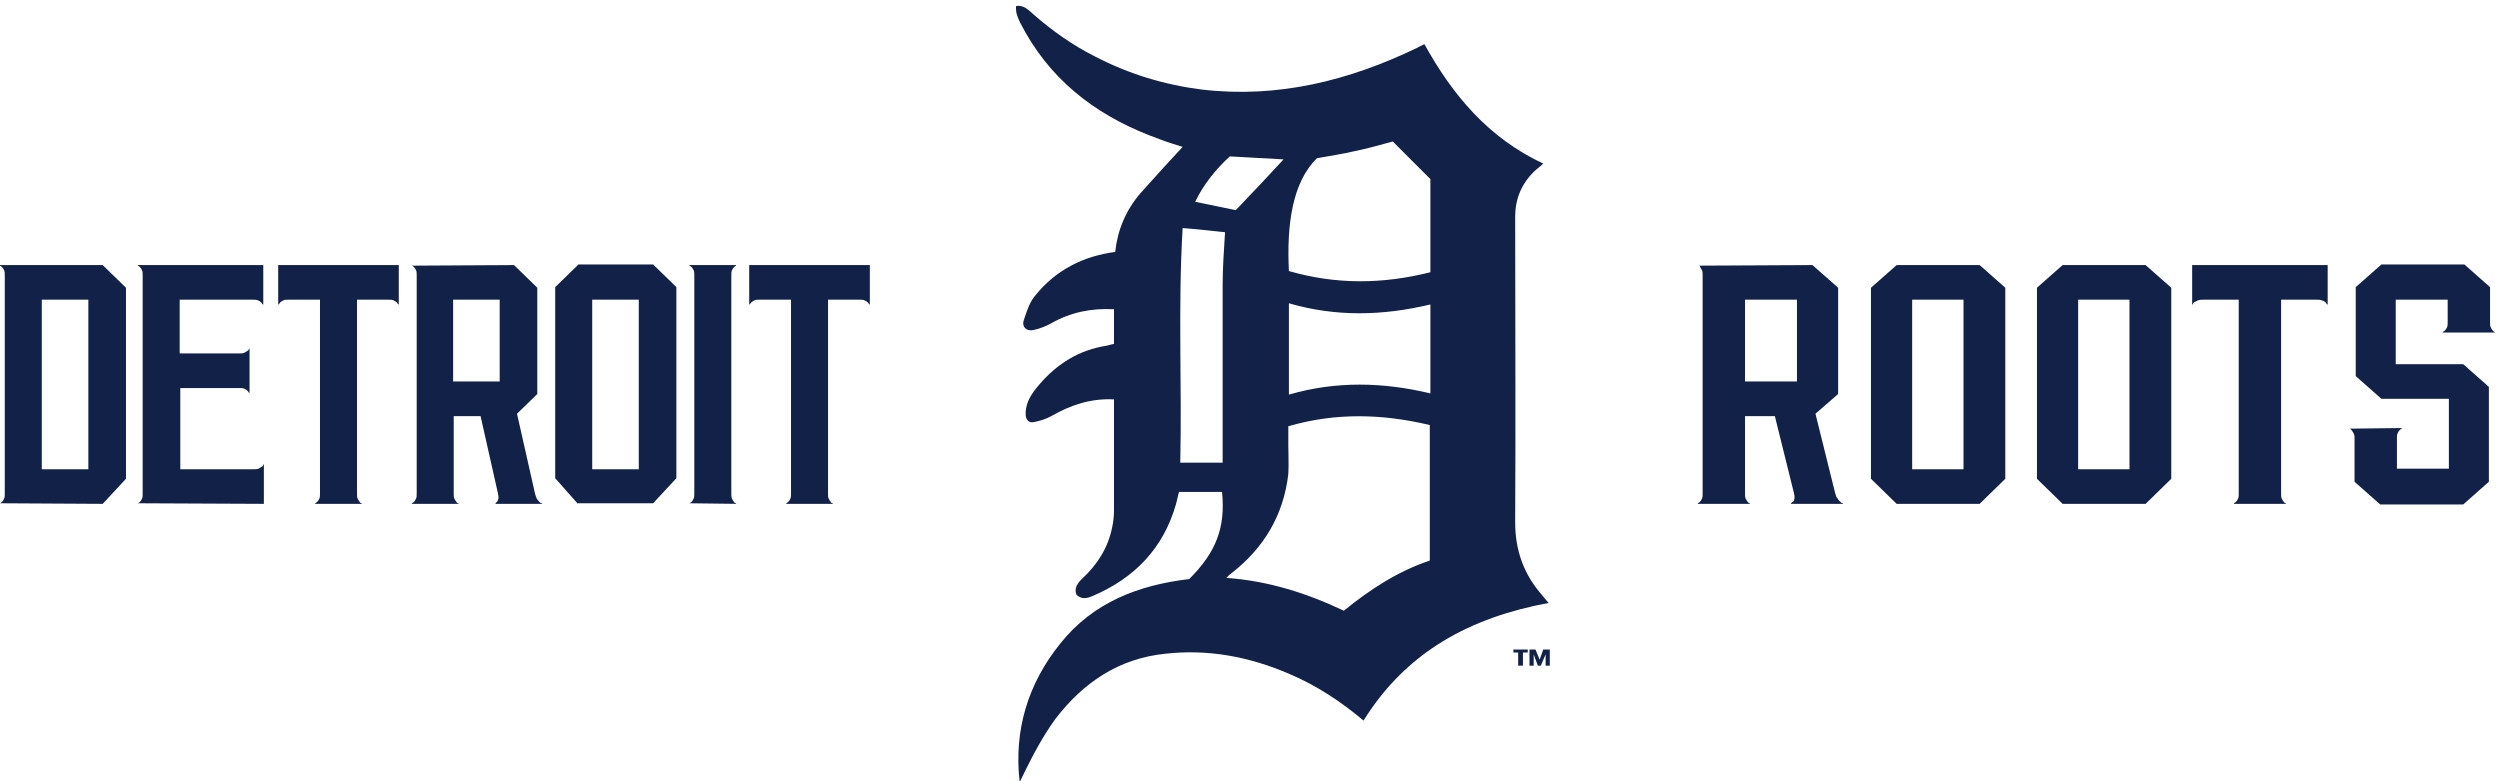
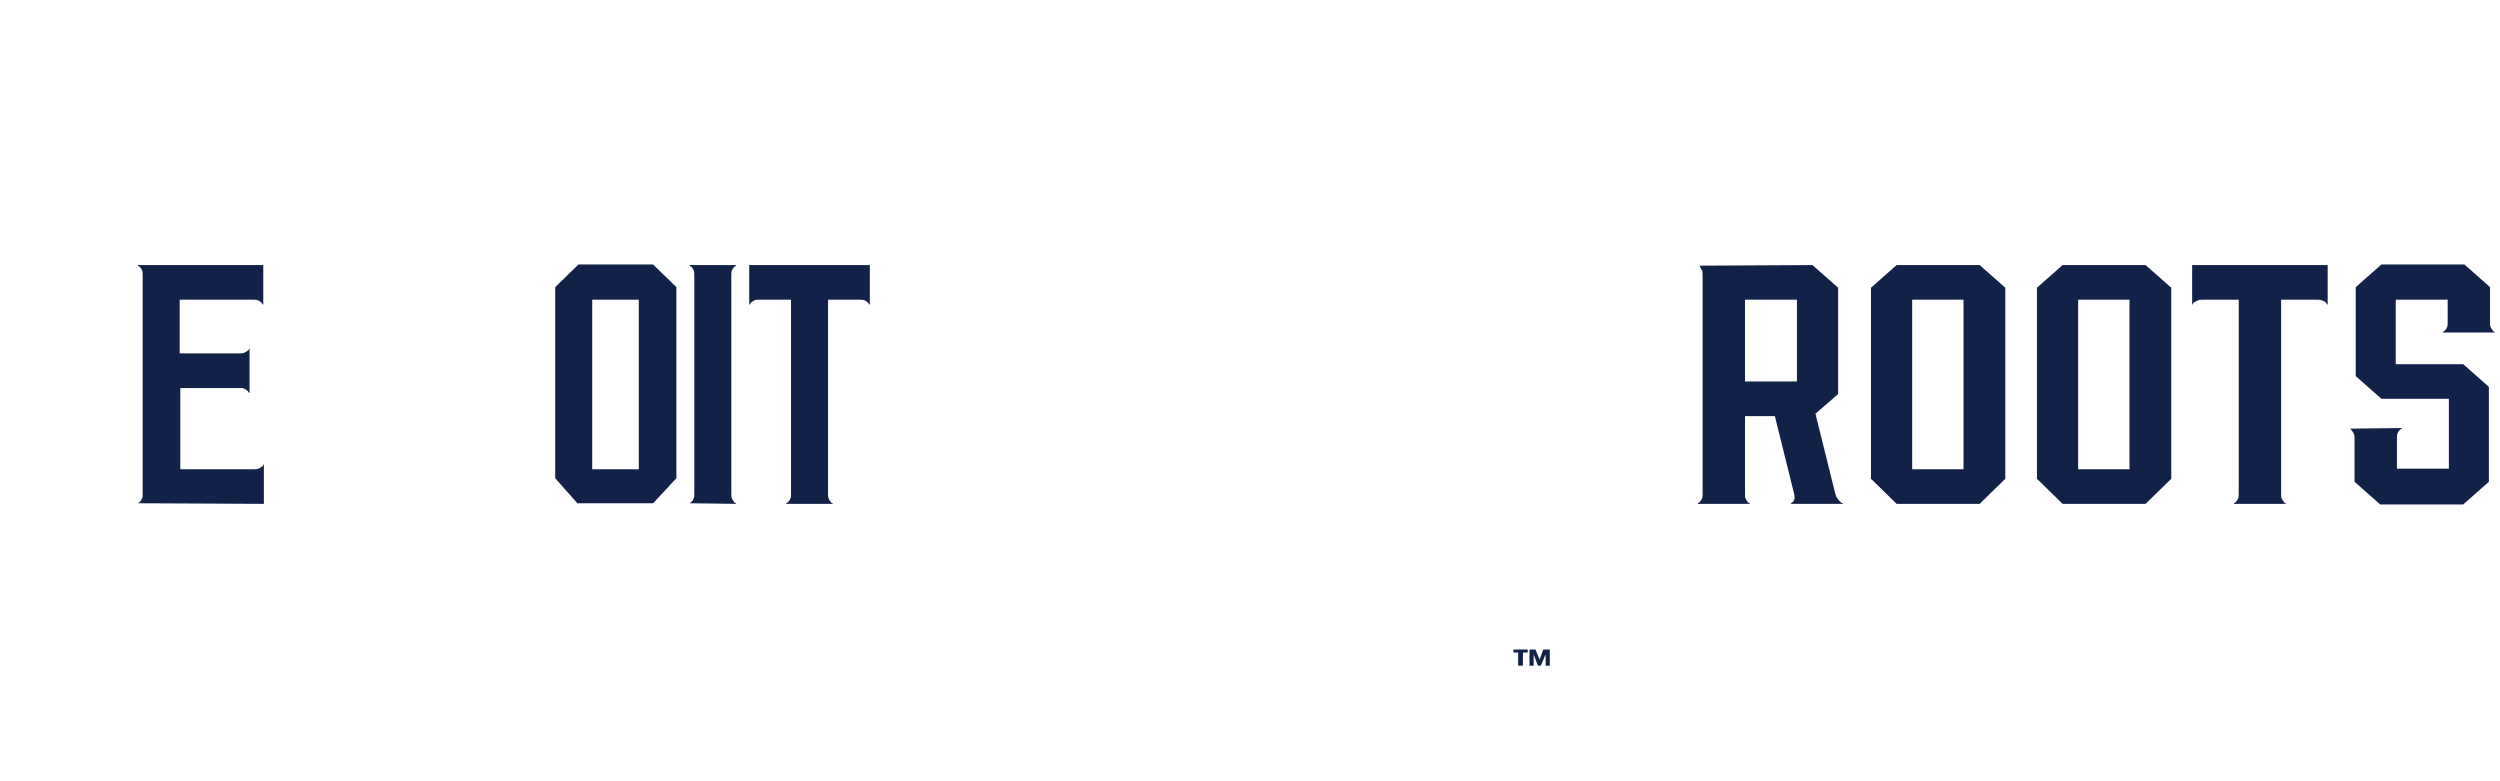
<svg xmlns="http://www.w3.org/2000/svg" width="144px" height="45px" viewBox="0 0 144 45" version="1.1">
  <title>DR-logo_main</title>
  <desc>Created with Sketch.</desc>
  <g id="V2.2" stroke="none" stroke-width="1" fill="none" fill-rule="evenodd">
    <g id="Account-Summary" transform="translate(-611, -814)" fill="#122148" fill-rule="nonzero">
      <g id="divider" transform="translate(0, 788)">
        <g id="DR-logo_main" transform="translate(611, 26)">
          <path d="M97.831,15.302 L97.831,15.302 L104.398,15.268 L105.877,16.574 L105.877,22.695 L104.57,23.83 L105.705,28.404 C105.74,28.541 105.774,28.644 105.843,28.713 C105.877,28.782 105.946,28.851 105.98,28.885 C106.049,28.954 106.083,28.988 106.152,28.988 L106.152,29.022 L103.161,29.022 L103.161,28.988 C103.195,28.954 103.264,28.919 103.298,28.885 C103.332,28.851 103.332,28.782 103.367,28.713 C103.367,28.644 103.367,28.541 103.332,28.404 L102.232,23.968 L100.513,23.968 L100.513,28.404 C100.513,28.541 100.513,28.644 100.547,28.713 C100.581,28.782 100.616,28.851 100.65,28.885 C100.685,28.954 100.753,28.988 100.788,28.988 L100.788,29.022 L97.796,29.022 L97.796,28.988 C97.865,28.954 97.899,28.919 97.934,28.885 C97.968,28.851 98.002,28.782 98.037,28.713 C98.071,28.644 98.071,28.541 98.071,28.404 L98.071,15.887 C98.071,15.749 98.071,15.646 98.037,15.577 C98.002,15.508 97.968,15.44 97.934,15.405 C97.934,15.337 97.899,15.302 97.831,15.302 M100.513,21.973 L103.504,21.973 L103.504,17.262 L100.513,17.262 L100.513,21.973 Z" id="Shape" />
          <path d="M109.247,29.022 L107.768,27.578 L107.768,16.574 L109.247,15.268 L114.027,15.268 L115.505,16.574 L115.505,27.578 L114.027,29.022 L109.247,29.022 Z M113.098,17.262 L110.141,17.262 L110.141,27.028 L113.098,27.028 L113.098,17.262 Z" id="Shape" />
          <path d="M118.807,29.022 L117.328,27.578 L117.328,16.574 L118.807,15.268 L123.586,15.268 L125.065,16.574 L125.065,27.578 L123.586,29.022 L118.807,29.022 Z M122.658,17.262 L119.701,17.262 L119.701,27.028 L122.658,27.028 L122.658,17.262 Z" id="Shape" />
          <path d="M126.372,15.268 L134.074,15.268 L134.074,17.537 L134.04,17.537 C134.005,17.469 133.971,17.434 133.937,17.4 C133.902,17.365 133.834,17.331 133.73,17.297 C133.662,17.262 133.524,17.262 133.387,17.262 L131.392,17.262 L131.392,28.404 C131.392,28.541 131.392,28.644 131.426,28.713 C131.461,28.782 131.495,28.851 131.53,28.885 C131.564,28.954 131.633,28.988 131.667,28.988 L131.667,29.022 L128.676,29.022 L128.676,28.988 C128.744,28.954 128.779,28.919 128.813,28.885 C128.847,28.851 128.882,28.782 128.916,28.713 C128.951,28.644 128.951,28.541 128.951,28.404 L128.951,17.262 L126.956,17.262 C126.819,17.262 126.715,17.262 126.612,17.297 C126.544,17.331 126.475,17.365 126.406,17.4 C126.337,17.434 126.303,17.469 126.303,17.537 L126.268,17.537 L126.268,15.268 L126.372,15.268 Z" id="Path" />
          <path d="M135.347,24.69 L135.347,24.69 L138.338,24.655 L138.338,24.69 C138.269,24.724 138.235,24.759 138.201,24.793 C138.166,24.827 138.132,24.896 138.098,24.965 C138.063,25.034 138.063,25.137 138.063,25.274 L138.063,26.994 L141.055,26.994 L141.055,22.97 L137.169,22.97 L135.69,21.664 L135.69,16.54 L137.169,15.233 L141.949,15.233 L143.427,16.54 L143.427,18.535 C143.427,18.672 143.427,18.775 143.462,18.844 C143.496,18.913 143.531,18.982 143.565,19.016 C143.599,19.085 143.668,19.119 143.703,19.119 L143.703,19.153 L140.711,19.153 L140.711,19.119 C140.78,19.085 140.814,19.05 140.848,19.016 C140.883,18.982 140.917,18.913 140.952,18.844 C140.986,18.775 140.986,18.672 140.986,18.535 L140.986,17.262 L137.994,17.262 L137.994,20.976 L141.88,20.976 L143.359,22.283 L143.359,27.75 L141.88,29.057 L137.1,29.057 L135.622,27.75 L135.622,25.309 C135.622,25.171 135.622,25.068 135.587,24.999 C135.553,24.93 135.519,24.862 135.484,24.827 C135.45,24.759 135.415,24.724 135.347,24.69" id="Path" />
-           <path d="M0,28.988 C0.069,28.954 0.103,28.919 0.138,28.885 C0.172,28.851 0.206,28.782 0.241,28.713 C0.275,28.644 0.275,28.541 0.275,28.404 L0.275,15.887 C0.275,15.749 0.275,15.646 0.241,15.577 C0.206,15.508 0.172,15.44 0.138,15.405 C0.103,15.371 0.069,15.337 0,15.302 L0,15.268 L5.915,15.268 L7.256,16.574 L7.256,27.578 L5.915,29.022 L0,28.988 L0,28.988 Z M2.407,27.028 L5.089,27.028 L5.089,17.262 L2.407,17.262 L2.407,27.028 Z" id="Shape" />
          <path d="M7.943,28.988 C8.012,28.954 8.047,28.919 8.081,28.885 C8.115,28.851 8.15,28.782 8.184,28.713 C8.218,28.644 8.218,28.541 8.218,28.404 L8.218,15.887 C8.218,15.749 8.218,15.646 8.184,15.577 C8.15,15.508 8.115,15.44 8.081,15.405 C8.047,15.371 8.012,15.337 7.943,15.302 L7.943,15.268 L15.165,15.268 L15.165,17.537 L15.13,17.537 C15.096,17.469 15.061,17.434 15.027,17.4 C14.993,17.365 14.924,17.331 14.855,17.297 C14.786,17.262 14.683,17.262 14.546,17.262 L10.35,17.262 L10.35,20.357 L13.755,20.357 C13.892,20.357 13.995,20.357 14.064,20.323 C14.133,20.288 14.202,20.254 14.236,20.219 C14.305,20.185 14.339,20.151 14.339,20.082 L14.374,20.082 L14.374,22.627 L14.339,22.627 C14.305,22.558 14.271,22.523 14.236,22.489 C14.202,22.455 14.133,22.42 14.064,22.386 C13.995,22.351 13.892,22.351 13.755,22.351 L10.385,22.351 L10.385,27.028 L14.58,27.028 C14.718,27.028 14.821,27.028 14.889,26.994 C14.958,26.959 15.027,26.925 15.061,26.891 C15.13,26.856 15.165,26.822 15.165,26.753 L15.199,26.753 L15.199,29.022 L7.943,28.988 L7.943,28.988 Z" id="Path" />
-           <path d="M16.024,15.268 L22.97,15.268 L22.97,17.537 L22.936,17.537 C22.902,17.469 22.867,17.434 22.833,17.4 C22.798,17.365 22.73,17.331 22.661,17.297 C22.592,17.262 22.489,17.262 22.351,17.262 L20.563,17.262 L20.563,28.404 C20.563,28.541 20.563,28.644 20.598,28.713 C20.632,28.782 20.666,28.851 20.701,28.885 C20.735,28.954 20.77,28.988 20.838,28.988 L20.838,29.022 L18.156,29.022 L18.156,28.988 C18.225,28.954 18.259,28.919 18.294,28.885 C18.328,28.851 18.363,28.782 18.397,28.713 C18.431,28.644 18.431,28.541 18.431,28.404 L18.431,17.262 L16.643,17.262 C16.506,17.262 16.403,17.262 16.334,17.297 C16.265,17.331 16.196,17.365 16.162,17.4 C16.127,17.434 16.093,17.469 16.059,17.537 L16.024,17.537 L16.024,15.268 L16.024,15.268 Z" id="Path" />
-           <path d="M23.693,15.302 L23.693,15.302 L29.607,15.268 L30.948,16.574 L30.948,22.695 L29.779,23.83 L30.811,28.404 C30.845,28.541 30.879,28.644 30.914,28.713 C30.948,28.782 31.017,28.851 31.051,28.885 C31.086,28.954 31.154,28.988 31.223,28.988 L31.223,29.022 L28.541,29.022 L28.541,28.988 C28.575,28.954 28.61,28.919 28.644,28.885 C28.679,28.851 28.679,28.782 28.713,28.713 C28.713,28.644 28.713,28.541 28.679,28.404 L27.681,23.968 L26.134,23.968 L26.134,28.404 C26.134,28.541 26.134,28.644 26.168,28.713 C26.203,28.782 26.237,28.851 26.272,28.885 C26.306,28.954 26.34,28.988 26.409,28.988 L26.409,29.022 L23.727,29.022 L23.727,28.988 C23.796,28.954 23.83,28.919 23.864,28.885 C23.899,28.851 23.933,28.782 23.968,28.713 C24.002,28.644 24.002,28.541 24.002,28.404 L24.002,15.887 C24.002,15.749 24.002,15.646 23.968,15.577 C23.933,15.508 23.899,15.44 23.864,15.405 C23.796,15.337 23.761,15.302 23.693,15.302 M26.1,21.973 L28.782,21.973 L28.782,17.262 L26.1,17.262 L26.1,21.973 Z" id="Shape" />
          <path d="M33.286,29.022 L31.98,27.544 L31.98,16.54 L33.321,15.233 L37.619,15.233 L38.96,16.54 L38.96,27.544 L37.619,28.988 L33.286,28.988 L33.286,29.022 Z M36.794,17.262 L34.112,17.262 L34.112,27.028 L36.794,27.028 L36.794,17.262 Z" id="Shape" />
          <path d="M39.717,28.988 C39.786,28.954 39.82,28.919 39.854,28.885 C39.889,28.851 39.923,28.782 39.958,28.713 C39.992,28.644 39.992,28.541 39.992,28.404 L39.992,15.887 C39.992,15.749 39.992,15.646 39.958,15.577 C39.923,15.508 39.889,15.44 39.854,15.405 C39.82,15.371 39.786,15.337 39.717,15.302 L39.717,15.268 L42.399,15.268 L42.399,15.302 C42.33,15.337 42.296,15.371 42.261,15.405 C42.227,15.44 42.193,15.508 42.158,15.577 C42.124,15.646 42.124,15.749 42.124,15.887 L42.124,28.404 C42.124,28.541 42.124,28.644 42.158,28.713 C42.193,28.782 42.227,28.851 42.261,28.885 C42.296,28.954 42.33,28.988 42.399,28.988 L42.399,29.022 L39.717,28.988 L39.717,28.988 Z" id="Path" />
          <path d="M43.155,15.268 L50.102,15.268 L50.102,17.537 L50.067,17.537 C50.033,17.469 49.998,17.434 49.964,17.4 C49.93,17.365 49.861,17.331 49.792,17.297 C49.723,17.262 49.62,17.262 49.483,17.262 L47.695,17.262 L47.695,28.404 C47.695,28.541 47.695,28.644 47.729,28.713 C47.763,28.782 47.798,28.851 47.832,28.885 C47.866,28.954 47.901,28.988 47.97,28.988 L47.97,29.022 L45.287,29.022 L45.287,28.988 C45.356,28.954 45.391,28.919 45.425,28.885 C45.459,28.851 45.494,28.782 45.528,28.713 C45.563,28.644 45.563,28.541 45.563,28.404 L45.563,17.262 L43.774,17.262 C43.637,17.262 43.534,17.262 43.465,17.297 C43.396,17.331 43.327,17.365 43.293,17.4 C43.259,17.434 43.224,17.469 43.19,17.537 L43.155,17.537 L43.155,15.268 Z" id="Path" />
-           <path d="M58.733,45.047 C58.389,42.055 59.214,39.373 61.071,37.069 C62.962,34.696 65.576,33.699 68.499,33.355 C70.046,31.808 70.596,30.398 70.39,28.335 L67.914,28.335 C67.845,28.541 67.811,28.782 67.742,29.022 C67.02,31.567 65.369,33.286 62.962,34.318 C62.653,34.456 62.309,34.559 61.999,34.249 C61.862,33.871 62.068,33.596 62.309,33.355 C63.203,32.53 63.822,31.567 64.063,30.364 C64.131,30.054 64.166,29.71 64.166,29.366 C64.166,27.338 64.166,25.274 64.166,23.245 C64.166,23.177 64.166,23.108 64.166,23.005 C62.859,22.936 61.69,23.314 60.555,23.968 C60.246,24.14 59.902,24.243 59.558,24.311 C59.249,24.38 59.077,24.174 59.077,23.83 C59.077,23.142 59.455,22.627 59.867,22.145 C60.899,20.942 62.171,20.151 63.753,19.91 C63.891,19.876 63.994,19.841 64.166,19.807 L64.166,17.812 C62.859,17.744 61.656,17.984 60.521,18.638 C60.211,18.81 59.833,18.947 59.489,19.016 C59.111,19.085 58.836,18.81 58.973,18.431 C59.145,17.916 59.317,17.365 59.661,16.987 C60.83,15.543 62.412,14.752 64.235,14.511 C64.372,13.239 64.854,12.104 65.679,11.141 C66.504,10.213 67.329,9.319 68.12,8.459 C67.811,8.356 67.295,8.218 66.779,8.012 C63.512,6.843 60.83,4.952 59.077,1.891 C58.595,1.032 58.492,0.757 58.526,0.344 C58.973,0.275 59.249,0.585 59.524,0.825 C60.624,1.788 61.793,2.613 63.1,3.267 C65.026,4.264 67.054,4.883 69.221,5.158 C73.622,5.674 77.714,4.642 81.634,2.751 C81.772,2.682 81.875,2.613 82.047,2.545 C83.663,5.468 85.726,7.943 88.89,9.422 C88.718,9.594 88.512,9.731 88.34,9.903 C87.618,10.626 87.274,11.485 87.274,12.482 C87.274,18.363 87.308,24.243 87.274,30.088 C87.274,31.739 87.79,33.115 88.856,34.318 C88.959,34.456 89.062,34.559 89.199,34.731 C84.729,35.556 81.015,37.516 78.54,41.505 C77.233,40.405 75.823,39.476 74.276,38.823 C71.972,37.826 69.599,37.378 67.123,37.654 C64.441,37.929 62.412,39.304 60.796,41.402 C59.971,42.537 59.352,43.774 58.733,45.047 M82.356,32.289 L82.356,24.483 C79.606,23.83 76.923,23.761 74.207,24.552 C74.207,24.93 74.207,25.274 74.207,25.618 C74.207,26.168 74.241,26.753 74.207,27.303 C73.932,29.676 72.797,31.567 70.94,33.011 C70.837,33.08 70.768,33.149 70.631,33.286 C73.072,33.458 75.307,34.181 77.405,35.178 C78.883,33.974 80.5,32.908 82.356,32.289 M80.224,8.15 C79.468,8.356 78.746,8.562 78.058,8.7 C77.336,8.872 76.614,8.975 75.857,9.113 C74.447,10.488 74.104,12.929 74.241,15.612 C76.958,16.403 79.674,16.368 82.391,15.68 L82.391,10.316 C81.634,9.56 80.912,8.837 80.224,8.15 M74.241,17.469 L74.241,22.73 C76.958,21.939 79.674,22.008 82.391,22.661 L82.391,17.537 C79.64,18.191 76.958,18.259 74.241,17.469 M68.12,13.136 C67.845,17.744 68.086,22.214 67.983,26.65 L70.424,26.65 C70.424,26.443 70.424,26.34 70.424,26.237 C70.424,22.97 70.424,19.704 70.424,16.437 C70.424,15.474 70.493,14.477 70.562,13.376 C69.874,13.308 69.049,13.205 68.12,13.136 M68.842,11.623 C69.668,11.795 70.493,11.967 71.181,12.104 C72.144,11.107 73.038,10.144 73.932,9.181 C72.934,9.113 71.903,9.078 70.837,9.009 C70.012,9.766 69.324,10.626 68.842,11.623" id="Shape" />
          <polygon id="Path" points="87.721 37.585 87.721 38.341 87.446 38.341 87.446 37.585 87.171 37.585 87.171 37.413 87.996 37.413 87.996 37.585" />
          <polygon id="Path" points="89.028 38.341 89.028 37.688 89.028 37.688 88.752 38.341 88.58 38.341 88.34 37.688 88.34 37.688 88.34 38.341 88.099 38.341 88.099 37.413 88.443 37.413 88.684 37.997 88.684 37.997 88.89 37.413 89.268 37.413 89.268 38.341" />
        </g>
      </g>
    </g>
  </g>
</svg>